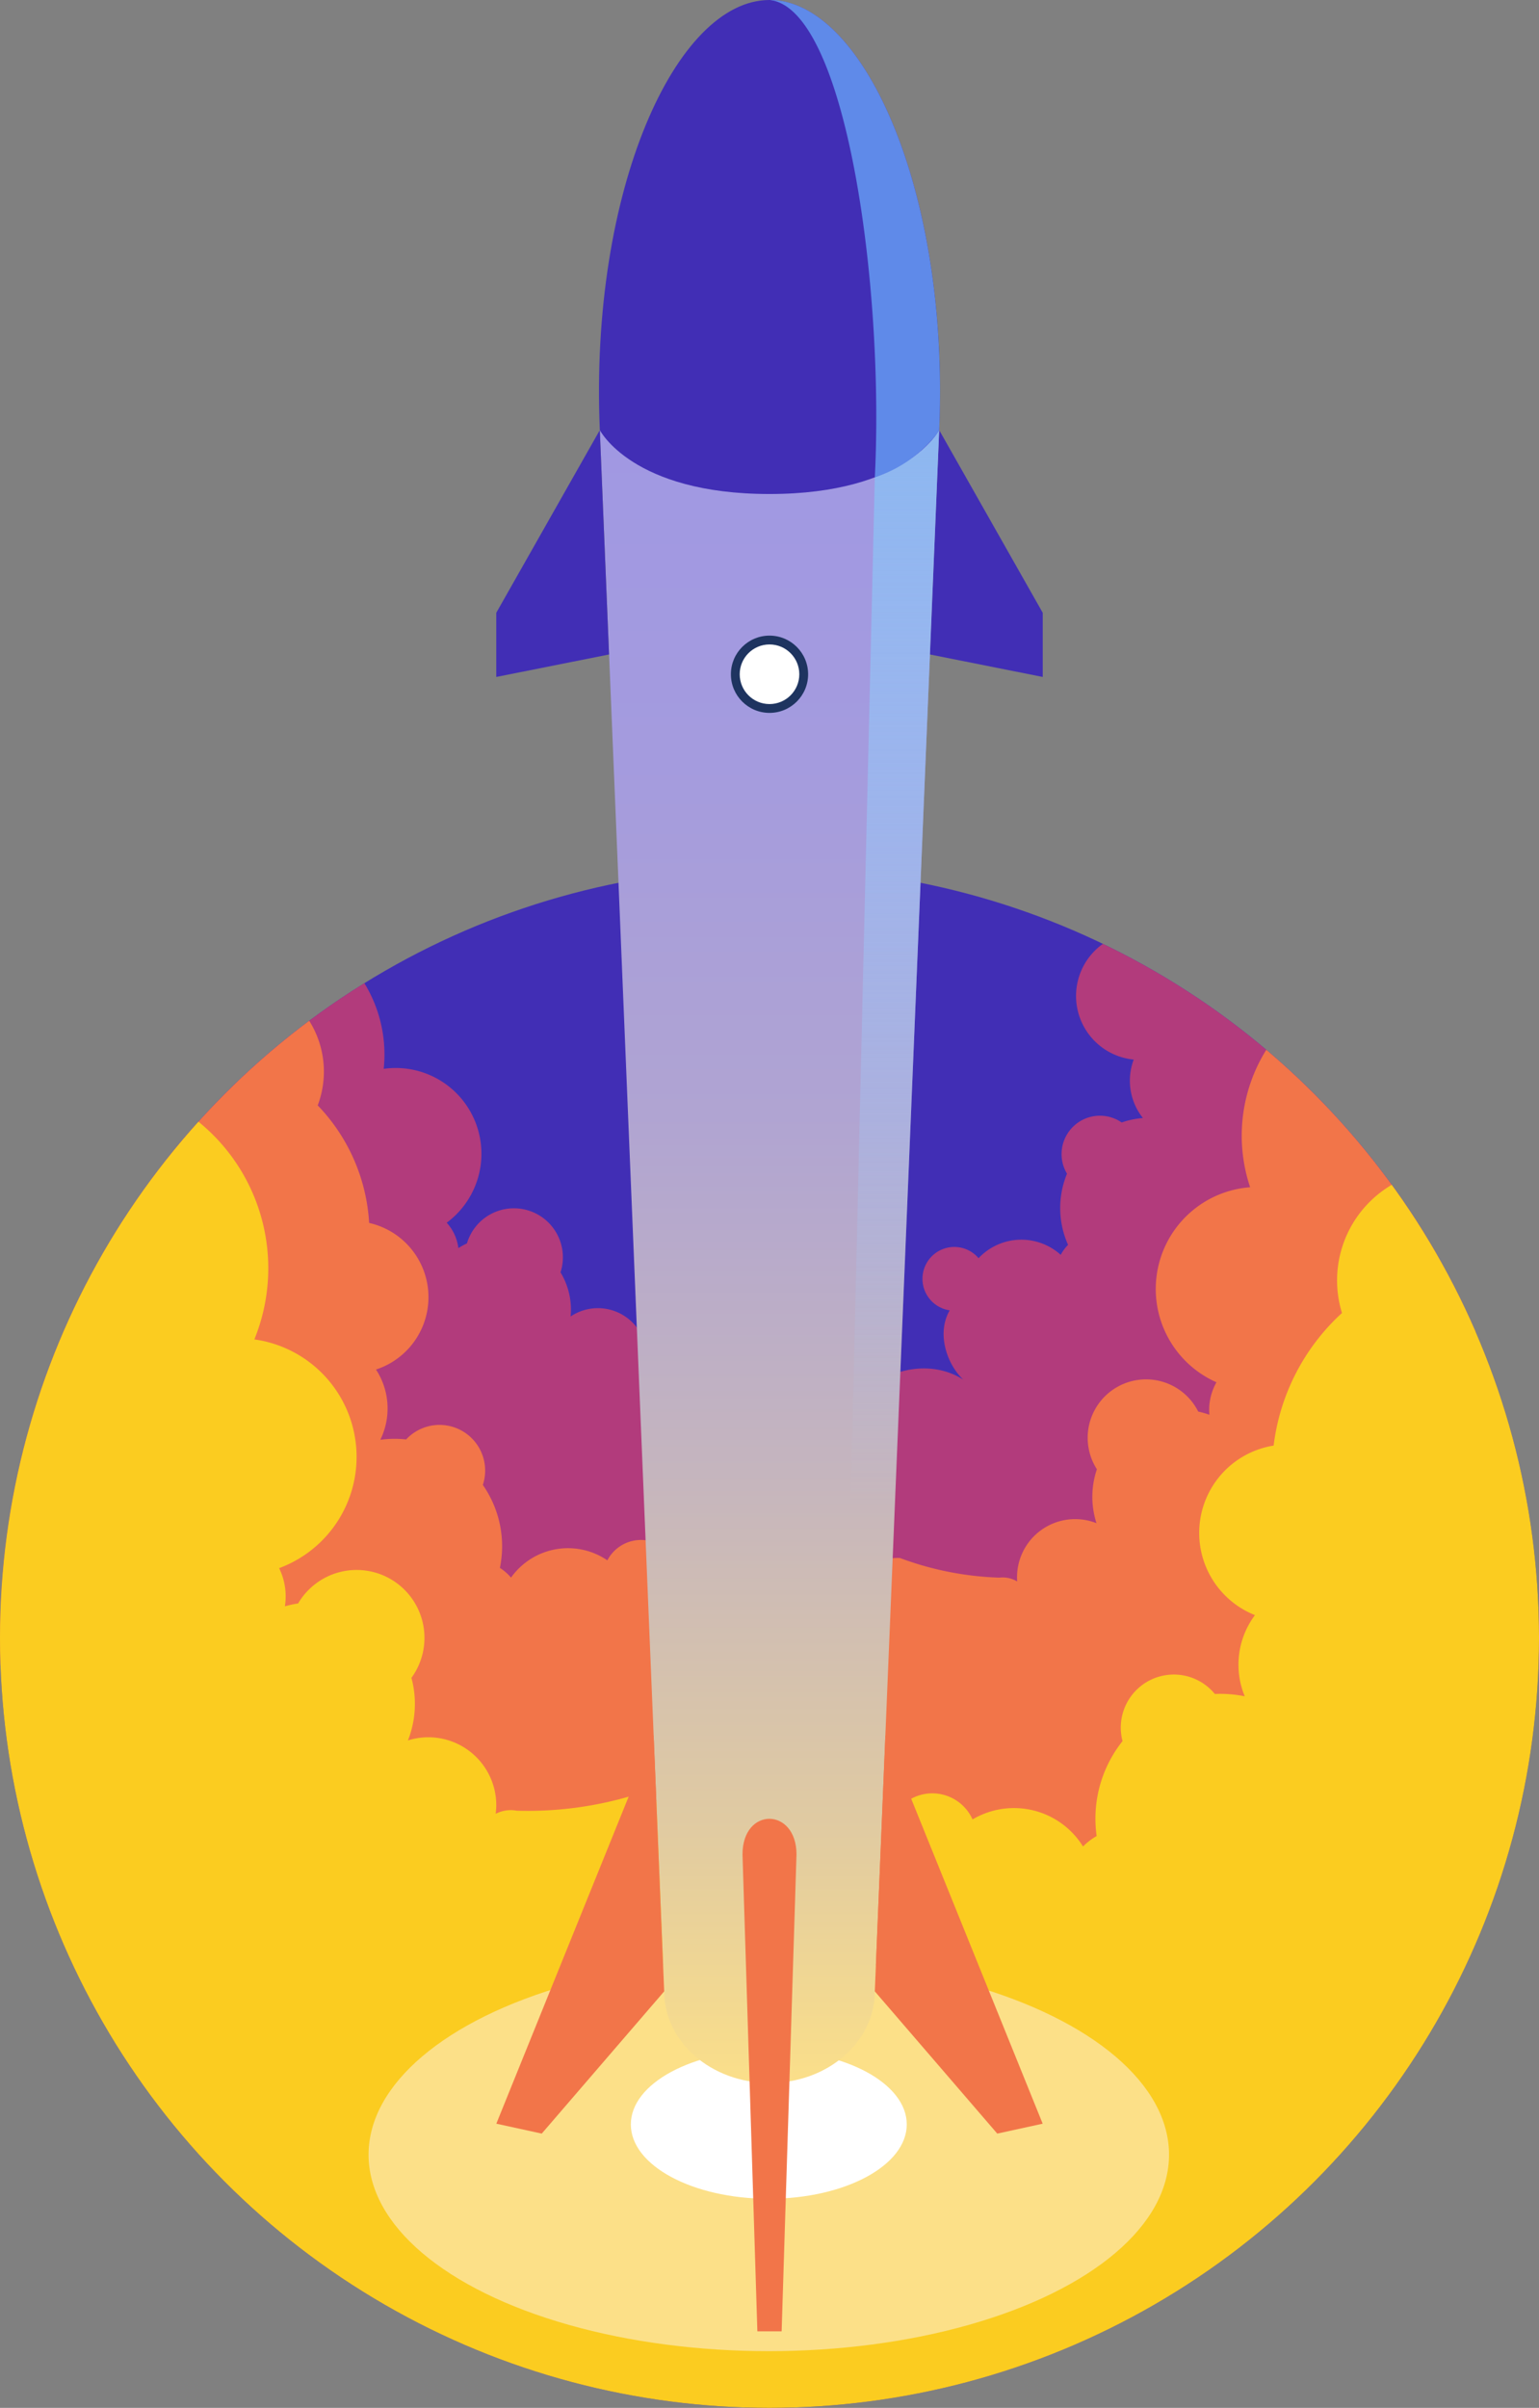
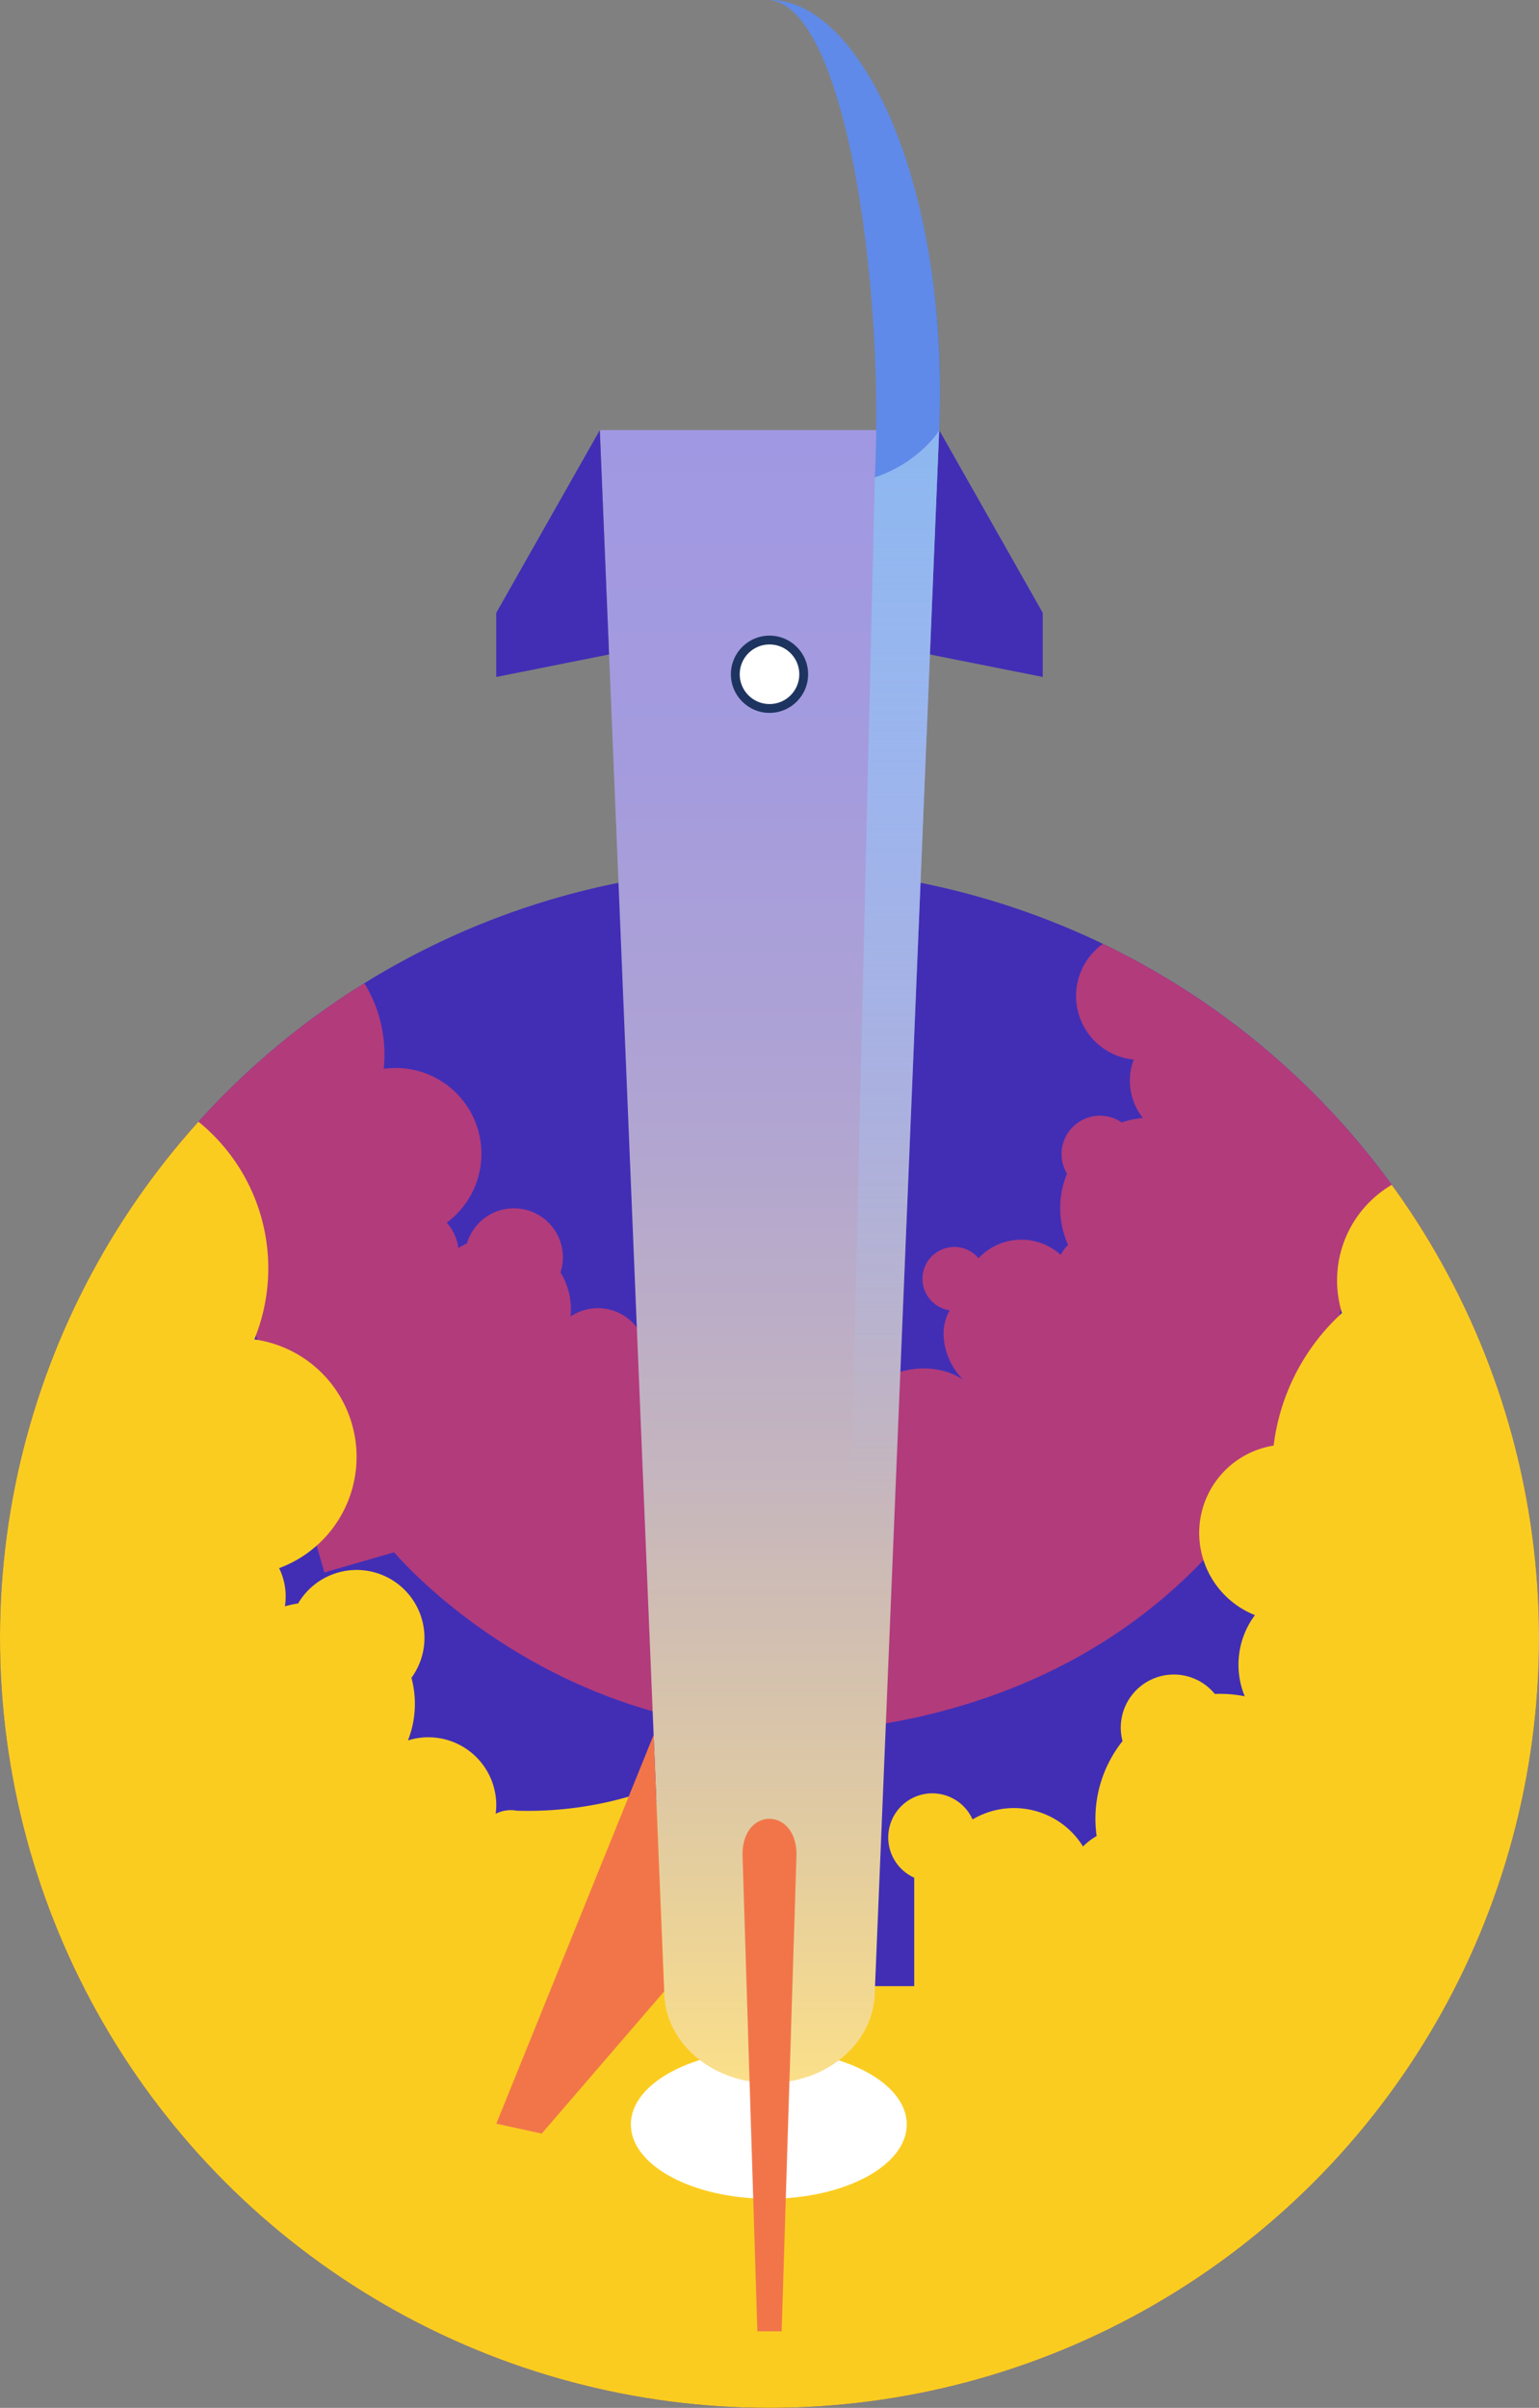
<svg xmlns="http://www.w3.org/2000/svg" width="125.685" height="196.51" viewBox="0 0 125.685 196.51">
  <rect x="0" y="0" width="125.685" height="196.51" fill="#808080" stroke="none" />
  <defs>
    <style>.a{fill:none;}.b{fill:#412eb5;}.c{clip-path:url(#a);}.d{fill:#b23b7c;}.e{fill:#f27549;}.f{fill:#fbcc20;}.g{fill:#fce088;}.h{fill:#fff;}.i{fill:url(#b);}.j{fill:#475f86;}.k{fill:url(#c);}.l{fill:#5f8ae9;}.m{fill:#1e3460;}</style>
    <clipPath id="a">
      <circle class="a" cx="62.843" cy="62.843" r="62.843" transform="translate(1346 4768.758)" />
    </clipPath>
    <linearGradient id="b" x1="-180.251" y1="1" x2="-180.251" gradientUnits="objectBoundingBox">
      <stop offset="0" stop-color="#fce088" />
      <stop offset="0.158" stop-color="#e1cba1" />
      <stop offset="0.372" stop-color="#c5b5be" />
      <stop offset="0.585" stop-color="#b0a4d2" />
      <stop offset="0.795" stop-color="#a49bde" />
      <stop offset="1" stop-color="#a098e3" />
    </linearGradient>
    <linearGradient id="c" x1="-659.733" y1="1" x2="-659.733" gradientUnits="objectBoundingBox">
      <stop offset="0.155" stop-color="#abd8ff" stop-opacity="0" />
      <stop offset="0.253" stop-color="#a8d5fd" stop-opacity="0.086" />
      <stop offset="0.455" stop-color="#a1cdfa" stop-opacity="0.306" />
      <stop offset="0.74" stop-color="#97c2f5" stop-opacity="0.659" />
      <stop offset="0.999" stop-color="#8db7f0" />
    </linearGradient>
  </defs>
  <g transform="translate(-1346 -4697.933)">
    <circle class="b" cx="62.843" cy="62.843" r="62.843" transform="translate(1346 4768.758)" />
    <g class="c">
      <path class="d" d="M1363.188,4773.3a11.126,11.126,0,0,1,14.148,11.863,7,7,0,0,1,5.145,12.558,3.764,3.764,0,0,1,.952,2.07,6.033,6.033,0,0,1,.7-.379,4,4,0,1,1,7.643,2.361,5.876,5.876,0,0,1,.825,3.6,3.993,3.993,0,0,1,6.177,2.726,1.986,1.986,0,0,1,.805-.457,2.111,2.111,0,0,1,.342-.066,21.37,21.37,0,0,0,6.352-2.778,2.85,2.85,0,0,1,3.528,1.948l.006.027.979-.28,4.807,7.335c.156-3.192,5.971-6,9.737-2.81-1.652-.9-3.055-3.949-1.774-6.146a2.6,2.6,0,1,1,2.356-4.257,4.8,4.8,0,0,1,6.709-.273,3.611,3.611,0,0,1,.6-.815,7.348,7.348,0,0,1-.086-5.806,3.176,3.176,0,0,1-.321-.732,3.133,3.133,0,0,1,4.786-3.449c.1-.034.2-.067.306-.1a7.453,7.453,0,0,1,1.427-.264,4.886,4.886,0,0,1-.75-4.768,5.218,5.218,0,0,1-1.712-9.915,12.676,12.676,0,0,1,1.708-8.633,6.537,6.537,0,1,1,11.518-6.058,12.694,12.694,0,0,1,11.955,11.319l7.8,27.044-13.8,3.983s-3.608,26.933-32.034,35.137-45.83-12.666-45.83-12.666l-5.7,1.646-9.1-31.537a11.125,11.125,0,0,1-.207-21.435Z" />
-       <path class="e" d="M1461.485,4777.4a13.244,13.244,0,0,0-13.391,17.426,8.326,8.326,0,0,0-2.75,15.917,4.619,4.619,0,0,0-.587,1.971,4.814,4.814,0,0,0,.012.68,7.143,7.143,0,0,0-.915-.26,4.767,4.767,0,1,0-8.275,4.709,7,7,0,0,0-.033,4.4,4.745,4.745,0,0,0-6.476,4.756,2.33,2.33,0,0,0-1.468-.312,25.511,25.511,0,0,1-8.1-1.6,3.391,3.391,0,0,0-3.6,3.17c0,.012,0,.022,0,.034l-1.21-.074-3.7,9.761-8.846-.762-2.713-7.6a3.1,3.1,0,1,0-3.832-4.341,5.707,5.707,0,0,0-7.866,1.408,4.336,4.336,0,0,0-.91-.793,8.824,8.824,0,0,0,.162-1.206,8.732,8.732,0,0,0-1.556-5.563,3.726,3.726,0,0,0-6.264-3.711c-.126-.014-.253-.026-.38-.034a8.818,8.818,0,0,0-1.727.061,5.809,5.809,0,0,0-.354-5.734,6.211,6.211,0,0,0-.56-11.964,15.086,15.086,0,0,0-4.2-9.593,7.781,7.781,0,1,0-14.944-4.079,15.116,15.116,0,0,0-10.983,16.229l-2.115,33.436,17.066,1.08s11.118,30.372,46.264,32.6,50-26.506,50-26.506l7.054.447,2.466-38.992a13.242,13.242,0,0,0-5.272-24.964Z" />
      <path class="f" d="M1352.518,4786.045a15.393,15.393,0,0,1,14.254,21.2,9.679,9.679,0,0,1,2.022,18.667,5.208,5.208,0,0,1,.472,3.116,8.409,8.409,0,0,1,1.08-.234,5.541,5.541,0,1,1,9.255,6.071,8.145,8.145,0,0,1-.286,5.107,5.546,5.546,0,0,1,7.214,5.289,5.441,5.441,0,0,1-.05.7,2.7,2.7,0,0,1,1.726-.254,29.751,29.751,0,0,0,9.509-1.256,3.942,3.942,0,0,1,3.942,3.941c0,.014,0,.026,0,.039l1.409,0,3.575,11.594h14.021v-8.851a3.6,3.6,0,1,1,4.764-4.754,6.635,6.635,0,0,1,9.022,2.21,5.077,5.077,0,0,1,1.113-.853,10.252,10.252,0,0,1-.1-1.41,10.149,10.149,0,0,1,2.213-6.339,4.331,4.331,0,0,1,7.539-3.846c.147-.006.295-.011.443-.011a10.219,10.219,0,0,1,2,.2,6.751,6.751,0,0,1,.832-6.625,7.219,7.219,0,0,1,1.527-13.837,17.538,17.538,0,0,1,5.581-10.82,9.044,9.044,0,1,1,17.635-3.635,17.567,17.567,0,0,1,11.55,19.633v38.941H1464.9s-15.127,34.416-56.059,34.416-56.059-34.416-56.059-34.416h-8.215v-45.411a15.392,15.392,0,0,1,7.949-28.572Z" />
-       <ellipse class="g" cx="32.686" cy="16.035" rx="32.686" ry="16.035" transform="translate(1376.099 4857.746)" />
      <ellipse class="h" cx="11.267" cy="6.067" rx="11.267" ry="6.067" transform="translate(1397.518 4865.244)" />
    </g>
    <path class="i" d="M1422.7,4733.035l-5.257,127.417c0,4.129-3.851,7.475-8.6,7.475s-8.6-3.346-8.6-7.475l-5.257-127.417Z" />
    <path class="e" d="M1399.379,4839.524l.863,20.928-10,11.608-3.709-.809Z" />
-     <path class="e" d="M1418.306,4839.524l-.863,20.928,10,11.608,3.709-.809Z" />
    <path class="e" d="M1407.851,4888.195h1.983l1.213-38.915c0-3.855-4.409-3.907-4.409,0Z" />
    <path class="b" d="M1394.985,4733.035l.755,18.311-9.212,1.835v-5.236Z" />
    <path class="b" d="M1422.7,4733.035l-.755,18.311,9.212,1.835v-5.236Z" />
-     <path class="b" d="M1408.843,4697.933c7.648,0,14.7,15.539,13.857,35.1,0,0-2.639,5.217-13.857,5.217s-13.858-5.217-13.858-5.217C1394.145,4713.472,1401.194,4697.933,1408.843,4697.933Z" />
    <path class="j" d="M1410.267,4698.112" />
    <path class="j" d="M1421.087,4714.849l-.029-.123C1421.068,4714.766,1421.077,4714.808,1421.087,4714.849Z" />
    <path class="j" d="M1409.65,4698c-.034,0-.067-.014-.1-.018C1409.583,4697.981,1409.616,4697.99,1409.65,4698Z" />
    <path class="j" d="M1421.293,4715.759a67.318,67.318,0,0,1,1.407,17.276A72.2,72.2,0,0,0,1421.293,4715.759Z" />
    <path class="k" d="M1422.7,4733.035l-4.029,97.652-3.589,6.284,2.361-100.08v0C1421.528,4735.343,1422.7,4733.035,1422.7,4733.035Z" />
    <path class="l" d="M1422.7,4733.035v0l-.01.018-.007.012-.035.06-.008.014c-.04.066-.1.16-.186.278h0a10.685,10.685,0,0,1-5.009,3.468h0c.781-15.693-2.369-38.282-8.6-38.956h0C1416.491,4697.933,1423.54,4713.472,1422.7,4733.035Z" />
    <circle class="m" cx="3.153" cy="3.153" r="3.153" transform="translate(1405.69 4749.807)" />
    <circle class="h" cx="2.433" cy="2.433" r="2.433" transform="translate(1406.41 4750.527)" />
  </g>
</svg>